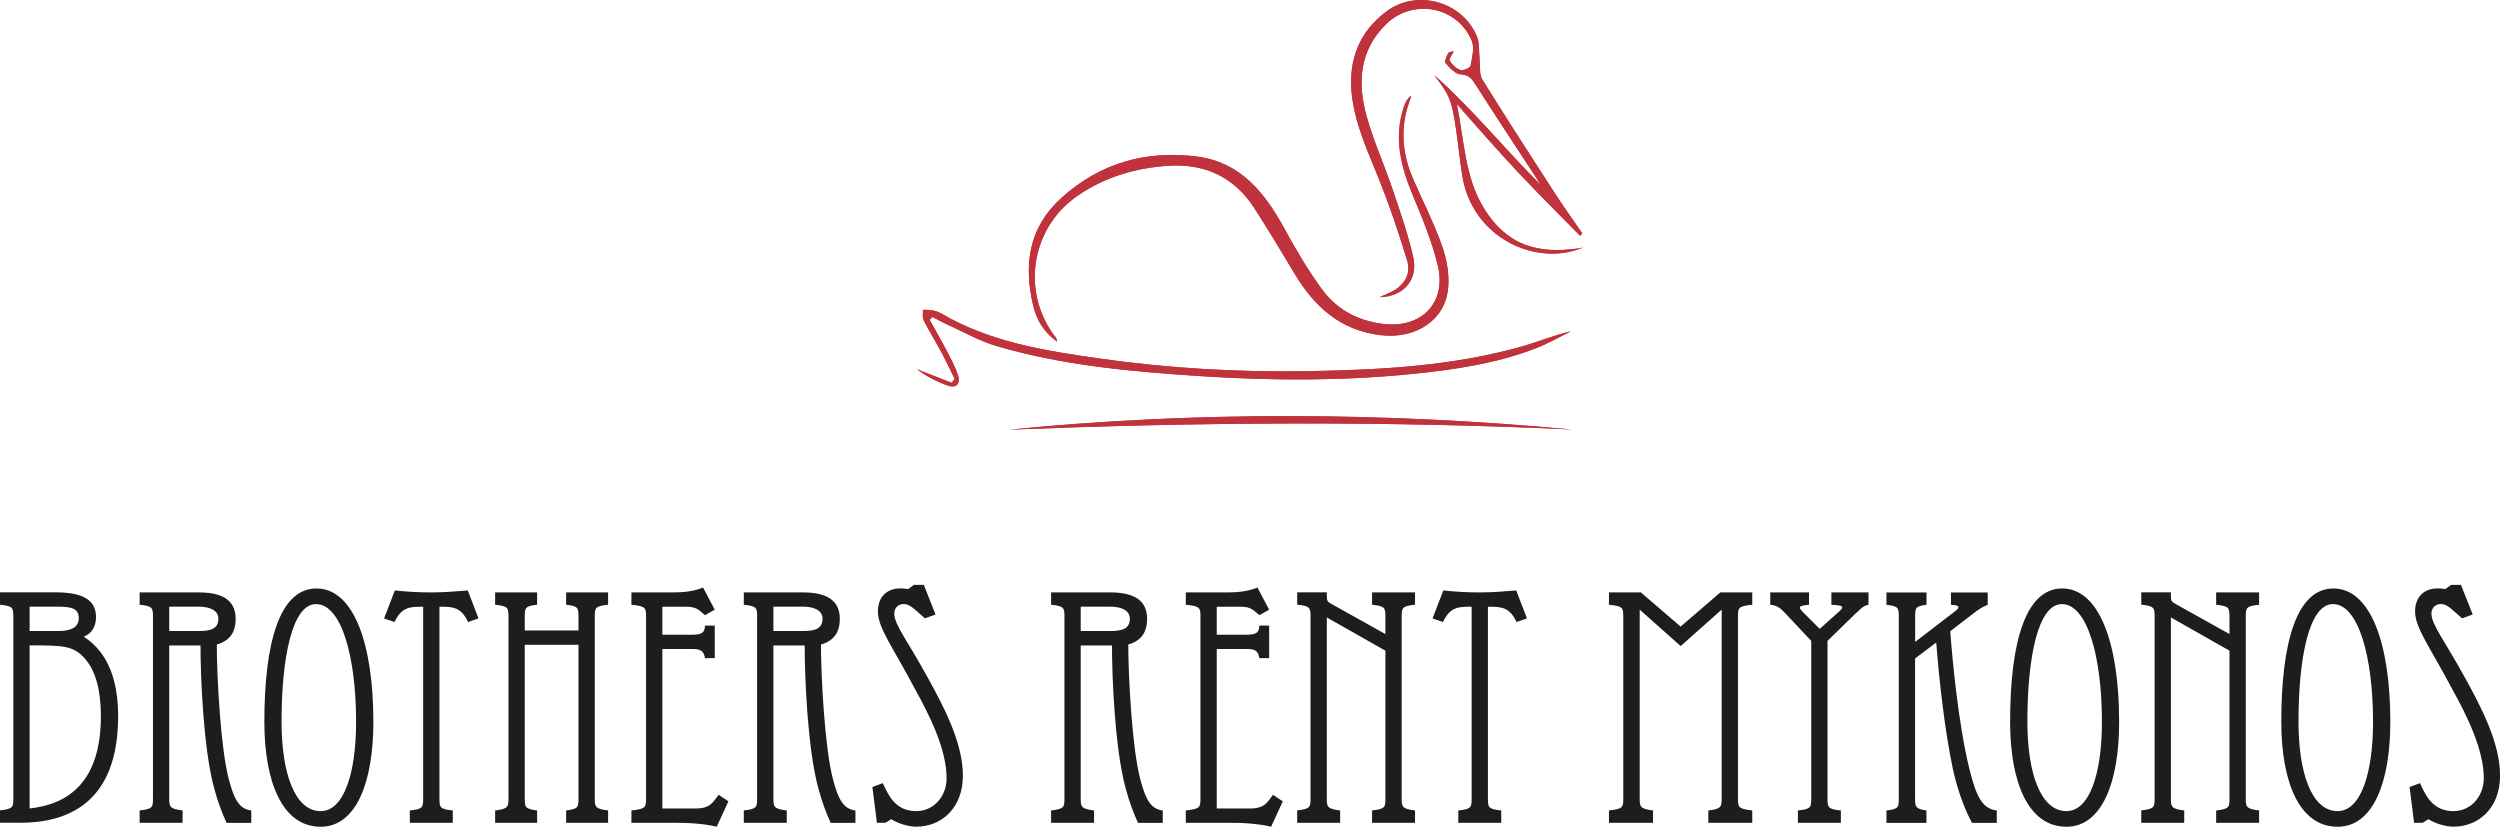
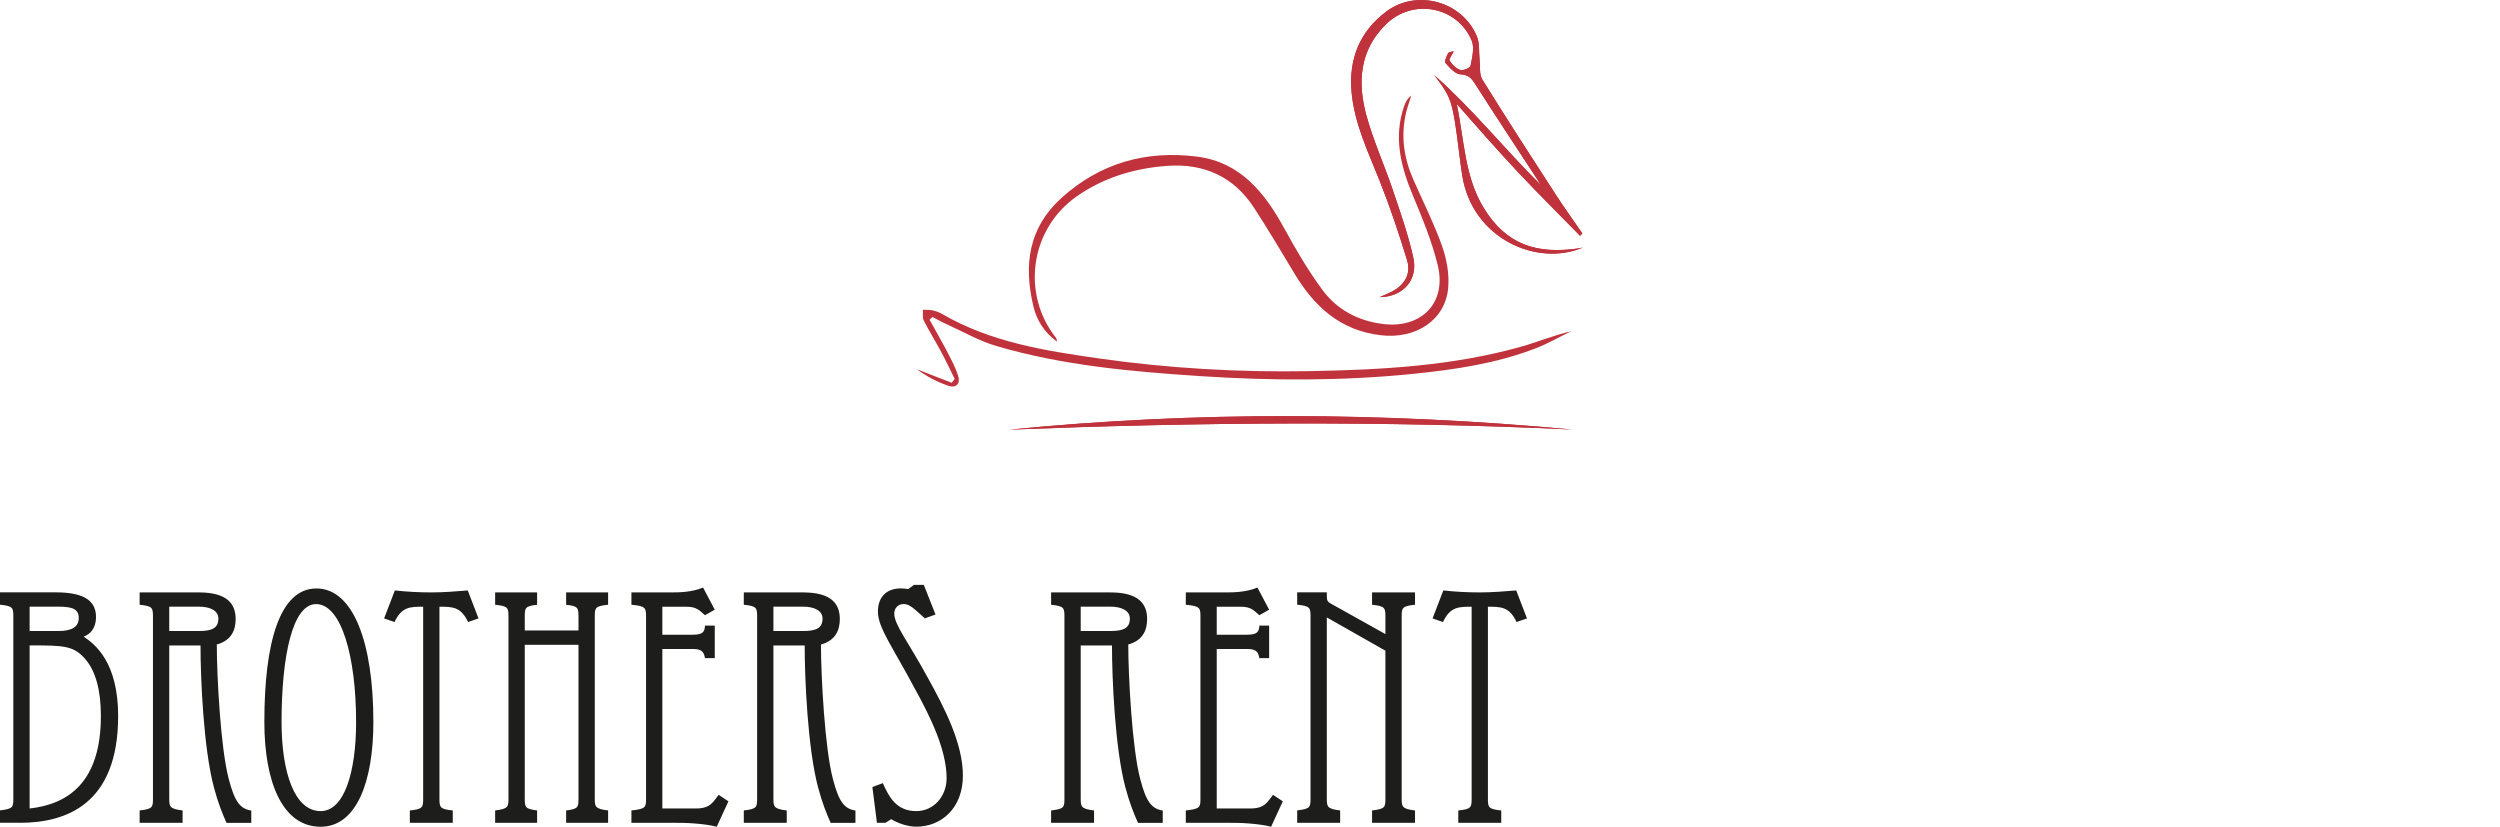
<svg xmlns="http://www.w3.org/2000/svg" id="Layer_1" viewBox="0 0 380.65 125.88">
  <defs>
    <style>.cls-1{fill:#1d1d1b;}.cls-2{fill:#c0333c;}</style>
  </defs>
  <path class="cls-2" d="M160.95,52.01c-.07-.32-.07-.44-.12-.51-5.38-6.74-3.97-16.61,3.07-21.57,4.17-2.93,8.89-4.33,13.9-4.68,5.57-.38,10.08,1.66,13.16,6.42,2.12,3.27,4.12,6.62,6.13,9.97,3.02,5.04,6.97,8.67,13.12,9.4,5.33.64,9.85-2.26,10.29-7.2.19-2.1-.23-4.4-.94-6.41-1.22-3.43-2.88-6.71-4.35-10.05-1.47-3.33-1.97-6.77-1.09-10.35.21-.84.51-1.66.77-2.49-.58.45-.89,1-1.09,1.59-1.65,4.75-.53,9.2,1.33,13.65,1.45,3.47,2.91,7,3.79,10.64,1.37,5.68-2.47,9.6-8.26,8.92-3.84-.45-7.08-2.17-9.33-5.23-2.16-2.93-4.02-6.11-5.77-9.31-2.99-5.46-6.69-10.11-13.28-10.95-7.78-1-14.8.97-20.71,6.33-5.01,4.55-5.71,10.26-4.23,16.44.5,2.09,1.61,3.98,3.62,5.4M241.04,37.68c-.24.05-.48.1-.72.14-6.13.87-10.93-.38-14.47-6.27-2.82-4.69-2.9-10.12-4.03-15.73,1.77,2.01,3.24,3.7,4.74,5.37,1.55,1.73,3.11,3.45,4.69,5.14,1.54,1.64,3.13,3.25,4.7,4.86,1.54,1.58,3.09,3.14,4.64,4.71l.34-.37c-1.34-1.95-2.73-3.88-4.02-5.86-3.78-5.83-7.55-11.66-11.21-17.57-.48-.78-.3-1.98-.41-2.99-.13-1.19.03-2.5-.41-3.56-2.21-5.35-9.15-7.27-13.78-3.81-4.09,3.06-5.77,7.26-5.3,12.35.44,4.76,2.5,9,4.23,13.35,1.59,3.98,2.95,8.06,4.21,12.17.64,2.08-.35,3.76-2.29,4.78-.56.29-1.14.52-1.89.85,3.59-.04,5.9-2.63,5.13-6.05-.78-3.49-1.98-6.89-3.13-10.29-1.27-3.77-2.93-7.42-3.99-11.25-1.39-5.07-1.1-10,2.99-13.98,4.06-3.96,10.81-2.72,13.02,2.51.45,1.08.07,2.57-.17,3.83-.06.33-1.14.78-1.57.64-.64-.21-1.24-.82-1.63-1.42-.14-.23.38-.88.64-1.43-.32.1-.77.11-.86.3-.24.47-.59,1.28-.4,1.5.64.72,1.48,1.68,2.29,1.72,1.27.07,1.7.65,2.29,1.57,3.01,4.72,6.1,9.39,9.17,14.08.26.4.51.8.76,1.2-5.54-5.51-10.41-11.6-16.24-16.75,2.18,2.83,2.6,3.62,3.19,7.26.43,2.67.67,5.36,1.09,8.03,1.52,9.63,11.41,13.97,18.4,10.97M141.54,48.68l.44-.42c.73.38,1.44.79,2.19,1.12,2.51,1.14,4.94,2.54,7.56,3.31,10.12,2.97,20.58,3.89,31.05,4.58,10.81.71,21.63.75,32.43-.35,6.34-.65,12.64-1.57,18.63-3.89,1.84-.71,3.57-1.71,5.35-2.58-2.56.57-4.91,1.57-7.35,2.27-10.62,3.02-21.55,3.59-32.5,3.79-10.7.19-21.38-.42-31.98-1.93-8.27-1.18-16.55-2.48-23.95-6.8-.44-.25-.94-.42-1.44-.53-.47-.1-.96-.06-1.45-.08.03.54-.1,1.16.12,1.6.84,1.66,1.83,3.25,2.71,4.89.71,1.32,1.34,2.68,2.01,4.03l-.46.59-5.29-2.06c1.47,1.1,3.06,1.92,4.73,2.5,1.27.44,1.94-.32,1.54-1.54-.44-1.33-1.12-2.59-1.77-3.84-.82-1.57-1.71-3.1-2.57-4.65M153.66,65.42c28.55-1.13,57.11-1.37,85.68-.02-28.55-2.65-57.1-2.81-85.68.02" />
-   <path class="cls-2" d="M160.95,52.01c-2.02-1.42-3.12-3.31-3.62-5.4-1.49-6.18-.79-11.89,4.23-16.44,5.91-5.37,12.93-7.33,20.71-6.34,6.6.85,10.3,5.49,13.28,10.95,1.75,3.2,3.61,6.38,5.77,9.31,2.25,3.06,5.48,4.78,9.33,5.23,5.8.69,9.63-3.24,8.27-8.92-.88-3.64-2.34-7.17-3.79-10.64-1.86-4.45-2.98-8.9-1.33-13.65.2-.59.51-1.14,1.09-1.59-.26.83-.56,1.65-.77,2.49-.88,3.58-.37,7.02,1.09,10.35,1.47,3.34,3.13,6.62,4.35,10.05.71,2.01,1.13,4.31.94,6.41-.44,4.94-4.95,7.83-10.29,7.2-6.14-.73-10.1-4.36-13.12-9.4-2-3.35-4.01-6.69-6.12-9.97-3.08-4.76-7.59-6.8-13.16-6.42-5.01.35-9.73,1.74-13.9,4.68-7.05,4.96-8.45,14.83-3.08,21.57.06.07.05.19.12.51" />
  <path class="cls-2" d="M241.04,37.68c-6.99,3-16.88-1.34-18.4-10.97-.42-2.67-.66-5.36-1.09-8.03-.59-3.64-1.01-4.43-3.18-7.26,5.83,5.16,10.7,11.25,16.24,16.75-.25-.4-.5-.8-.76-1.2-3.06-4.69-6.16-9.35-9.17-14.08-.58-.92-1.02-1.5-2.29-1.57-.81-.04-1.65-1-2.29-1.72-.2-.22.16-1.03.4-1.5.09-.19.54-.2.86-.3-.26.55-.78,1.2-.64,1.43.38.6.98,1.21,1.62,1.42.44.14,1.51-.31,1.57-.64.24-1.26.62-2.75.17-3.83-2.21-5.23-8.96-6.47-13.02-2.51-4.09,3.98-4.39,8.91-2.99,13.99,1.05,3.82,2.72,7.48,3.99,11.25,1.15,3.4,2.34,6.8,3.12,10.29.77,3.42-1.54,6.01-5.13,6.05.74-.33,1.33-.56,1.89-.85,1.94-1.01,2.93-2.7,2.3-4.78-1.25-4.1-2.62-8.18-4.21-12.17-1.73-4.36-3.79-8.59-4.24-13.35-.47-5.08,1.2-9.29,5.3-12.35,4.64-3.46,11.57-1.54,13.78,3.81.44,1.06.28,2.37.41,3.56.11,1.01-.07,2.21.41,2.99,3.66,5.9,7.43,11.74,11.21,17.57,1.29,1.99,2.68,3.91,4.02,5.87l-.34.36c-1.55-1.57-3.1-3.13-4.64-4.71-1.58-1.61-3.16-3.22-4.7-4.86-1.59-1.69-3.14-3.41-4.69-5.14-1.5-1.67-2.97-3.36-4.74-5.37,1.13,5.61,1.21,11.03,4.03,15.73,3.54,5.89,8.34,7.14,14.47,6.27.24-.03.48-.09.71-.14" />
-   <path class="cls-2" d="M141.54,48.68c.86,1.55,1.75,3.08,2.57,4.65.65,1.25,1.33,2.51,1.77,3.84.4,1.23-.26,1.98-1.54,1.54-1.67-.58-3.26-1.4-4.73-2.49l5.29,2.06.46-.59c-.67-1.35-1.3-2.71-2.01-4.03-.88-1.64-1.86-3.23-2.71-4.89-.22-.44-.09-1.06-.12-1.6.48.02.98-.02,1.45.08.5.1,1.01.27,1.44.53,7.4,4.32,15.68,5.63,23.95,6.8,10.6,1.51,21.28,2.12,31.98,1.93,10.95-.2,21.88-.76,32.5-3.79,2.44-.7,4.8-1.69,7.35-2.27-1.78.87-3.51,1.87-5.35,2.58-5.99,2.31-12.29,3.24-18.63,3.89-10.8,1.1-21.62,1.06-32.43.35-10.46-.69-20.93-1.61-31.05-4.58-2.62-.77-5.05-2.18-7.56-3.31-.75-.34-1.46-.75-2.19-1.12l-.44.42Z" />
  <path class="cls-2" d="M153.66,65.42c28.57-2.82,57.12-2.67,85.68-.02-28.56-1.35-57.13-1.11-85.68.02" />
  <path class="cls-1" d="M228.58,125.28v-1.88c-2.03-.2-2.03-.5-2.03-1.93v-29.09c1.98,0,3.27,0,4.36,2.33l1.59-.55-1.64-4.26c-1.83.15-3.67.3-5.55.3s-3.72-.1-5.55-.3l-1.64,4.26,1.59.55c1.09-2.33,2.38-2.33,4.36-2.33v29.09c0,1.44,0,1.73-2.03,1.93v1.88h6.54ZM197.51,125.28h6.54v-1.88c-2.03-.25-2.03-.59-2.03-1.93v-27.46l8.92,5.06v22.4c0,1.44,0,1.69-2.03,1.93v1.88h6.54v-1.88c-2.03-.25-2.03-.59-2.03-1.93v-27.46c0-1.44,0-1.73,2.03-1.93v-1.88h-6.54v1.88c2.03.2,2.03.5,2.03,1.93v2.53l-8.08-4.51c-.74-.4-.84-.5-.84-1.34v-.5h-4.51v1.88c2.03.2,2.03.5,2.03,1.93v27.46c0,1.44,0,1.69-2.03,1.93v1.88ZM186.9,125.28c.89,0,2.08,0,3.27.1,1.24.1,2.43.25,3.37.5l1.78-3.87-1.49-.99c-.84,1.04-1.19,2.08-3.47,2.08h-5.1v-24.28h4.76c1.39,0,1.59.64,1.73,1.39h1.49v-4.96h-1.49c-.05.84-.2,1.39-1.83,1.39h-4.66v-4.26h3.67c1.64,0,2.03.64,2.82,1.29l1.49-.84-1.78-3.37c-1.78.74-3.72.74-4.91.74h-6v1.88c2.23.2,2.23.5,2.23,1.93v27.46c0,1.44,0,1.69-2.23,1.93v1.88h6.34ZM164.55,96.09v-3.72h4.51c1.64,0,2.97.55,2.97,1.83,0,1.44-.99,1.88-2.97,1.88h-4.51ZM166.58,125.28v-1.88c-2.03-.25-2.03-.59-2.03-1.93v-23.19h4.76c0,4.96.45,15.61,2.03,21.56.64,2.43,1.29,4.01,1.93,5.45h3.77v-1.88c-1.69-.25-2.53-1.34-3.42-4.76-1.24-4.61-1.83-15.66-1.83-20.52,2.33-.64,2.87-2.33,2.87-3.87,0-2.33-1.29-4.06-5.6-4.06h-9.02v1.88c2.03.2,2.03.5,2.03,1.93v27.46c0,1.44,0,1.69-2.03,1.93v1.88h6.54ZM142.44,93.56l-1.78-4.51h-1.49l-.89.64c-.4-.05-.74-.1-1.14-.1-2.13,0-3.47,1.29-3.47,3.52,0,2.48,2.23,5.35,5.65,11.8,2.33,4.21,4.81,9.27,4.81,13.58,0,2.78-1.98,5.01-4.61,5.01-3.12,0-4.21-2.28-5.1-4.26l-1.59.59.69,5.45h1.29l.89-.55c.94.59,2.48,1.14,3.82,1.14,3.77,0,7.09-2.78,7.09-7.78s-2.92-10.51-5.3-14.82c-3.07-5.65-5.15-8.13-5.15-9.86,0-.74.5-1.44,1.44-1.44s1.59.74,3.22,2.18l1.64-.59ZM117.76,96.09v-3.72h4.51c1.64,0,2.97.55,2.97,1.83,0,1.44-.99,1.88-2.97,1.88h-4.51ZM119.79,125.28v-1.88c-2.03-.25-2.03-.59-2.03-1.93v-23.19h4.76c0,4.96.45,15.61,2.03,21.56.64,2.43,1.29,4.01,1.93,5.45h3.77v-1.88c-1.69-.25-2.53-1.34-3.42-4.76-1.24-4.61-1.83-15.66-1.83-20.52,2.33-.64,2.87-2.33,2.87-3.87,0-2.33-1.29-4.06-5.6-4.06h-9.02v1.88c2.03.2,2.03.5,2.03,1.93v27.46c0,1.44,0,1.69-2.03,1.93v1.88h6.54ZM102.49,125.28c.89,0,2.08,0,3.27.1,1.24.1,2.43.25,3.37.5l1.78-3.87-1.49-.99c-.84,1.04-1.19,2.08-3.47,2.08h-5.1v-24.28h4.76c1.39,0,1.59.64,1.73,1.39h1.49v-4.96h-1.49c-.05.84-.2,1.39-1.83,1.39h-4.66v-4.26h3.67c1.64,0,2.03.64,2.82,1.29l1.49-.84-1.78-3.37c-1.78.74-3.72.74-4.91.74h-6v1.88c2.23.2,2.23.5,2.23,1.93v27.46c0,1.44,0,1.69-2.23,1.93v1.88h6.34ZM81.78,125.28v-1.88c-1.88-.25-1.88-.5-1.88-1.93v-23.29h8.18v23.29c0,1.44,0,1.69-1.88,1.93v1.88h6.39v-1.88c-2.03-.25-2.03-.59-2.03-1.93v-27.46c0-1.44,0-1.73,2.03-1.93v-1.88h-6.39v1.88c1.88.2,1.88.5,1.88,1.93v1.98h-8.18v-1.98c0-1.44,0-1.73,1.88-1.93v-1.88h-6.39v1.88c2.03.2,2.03.5,2.03,1.93v27.46c0,1.34,0,1.69-2.03,1.93v1.88h6.39ZM68.94,125.28v-1.88c-2.03-.2-2.03-.5-2.03-1.93v-29.09c1.98,0,3.27,0,4.36,2.33l1.59-.55-1.64-4.26c-1.83.15-3.67.3-5.55.3s-3.72-.1-5.55-.3l-1.64,4.26,1.59.55c1.09-2.33,2.38-2.33,4.36-2.33v29.09c0,1.44,0,1.73-2.03,1.93v1.88h6.54ZM42.87,109.92c0-9.91,1.64-17.94,5.25-17.94,3.87,0,6.1,8.03,6.1,17.94,0,7.73-1.83,13.58-5.4,13.58-3.96,0-5.95-5.85-5.95-13.58ZM48.82,125.88c5.45,0,8.03-6.84,8.03-15.96,0-12.09-3.07-20.32-8.67-20.32s-7.93,8.23-7.93,20.32c0,9.12,2.73,15.96,8.57,15.96ZM25.77,96.09v-3.72h4.51c1.64,0,2.97.55,2.97,1.83,0,1.44-.99,1.88-2.97,1.88h-4.51ZM27.8,125.28v-1.88c-2.03-.25-2.03-.59-2.03-1.93v-23.19h4.76c0,4.96.45,15.61,2.03,21.56.64,2.43,1.29,4.01,1.93,5.45h3.77v-1.88c-1.69-.25-2.53-1.34-3.42-4.76-1.24-4.61-1.83-15.66-1.83-20.52,2.33-.64,2.87-2.33,2.87-3.87,0-2.33-1.29-4.06-5.6-4.06h-9.02v1.88c2.03.2,2.03.5,2.03,1.93v27.46c0,1.44,0,1.69-2.03,1.93v1.88h6.54ZM3.02,125.28c6.89,0,14.97-2.68,14.97-16.26,0-8.13-3.47-10.9-5.25-12.09.99-.35,1.88-1.29,1.88-2.97,0-2.87-2.43-3.77-6.2-3.77H0v1.88c2.03.2,2.03.5,2.03,1.93v27.46c0,1.44,0,1.69-2.03,1.93v1.88h3.02ZM4.51,98.27c5.2,0,6.69,0,8.52,2.13,1.54,1.83,2.33,4.71,2.33,8.62,0,10.01-4.91,13.43-10.85,14.08v-24.83ZM4.51,96.09v-3.72h4.36c2.13,0,3.12.35,3.12,1.73s-1.09,1.98-3.12,1.98h-4.36Z" />
-   <path class="cls-1" d="M376.49,93.56l-1.78-4.51h-1.49l-.89.64c-.4-.05-.74-.1-1.14-.1-2.13,0-3.47,1.29-3.47,3.52,0,2.48,2.23,5.35,5.65,11.8,2.33,4.21,4.81,9.27,4.81,13.58,0,2.78-1.98,5.01-4.61,5.01-3.12,0-4.21-2.28-5.1-4.26l-1.59.59.69,5.45h1.29l.89-.55c.94.59,2.48,1.14,3.82,1.14,3.77,0,7.09-2.78,7.09-7.78s-2.92-10.51-5.3-14.82c-3.07-5.65-5.15-8.13-5.15-9.86,0-.74.5-1.44,1.44-1.44s1.59.74,3.22,2.18l1.64-.59ZM349.97,109.92c0-9.91,1.64-17.94,5.25-17.94,3.87,0,6.1,8.03,6.1,17.94,0,7.73-1.83,13.58-5.4,13.58-3.96,0-5.95-5.85-5.95-13.58ZM355.92,125.88c5.45,0,8.03-6.84,8.03-15.96,0-12.09-3.07-20.32-8.67-20.32s-7.93,8.23-7.93,20.32c0,9.12,2.73,15.96,8.57,15.96ZM326.03,125.28h6.54v-1.88c-2.03-.25-2.03-.59-2.03-1.93v-27.46l8.92,5.06v22.4c0,1.44,0,1.69-2.03,1.93v1.88h6.54v-1.88c-2.03-.25-2.03-.59-2.03-1.93v-27.46c0-1.44,0-1.73,2.03-1.93v-1.88h-6.54v1.88c2.03.2,2.03.5,2.03,1.93v2.53l-8.08-4.51c-.74-.4-.84-.5-.84-1.34v-.5h-4.51v1.88c2.03.2,2.03.5,2.03,1.93v27.46c0,1.44,0,1.69-2.03,1.93v1.88ZM308.69,109.92c0-9.91,1.64-17.94,5.25-17.94,3.87,0,6.1,8.03,6.1,17.94,0,7.73-1.83,13.58-5.4,13.58-3.96,0-5.95-5.85-5.95-13.58ZM314.63,125.88c5.45,0,8.03-6.84,8.03-15.96,0-12.09-3.07-20.32-8.67-20.32s-7.93,8.23-7.93,20.32c0,9.12,2.73,15.96,8.57,15.96ZM293.32,125.28v-1.88c-1.73-.25-1.73-.59-1.73-1.93v-21.21l3.22-2.43c.5,6.34,1.34,13.58,2.53,19.23.74,3.42,1.88,6.34,2.92,8.23h3.77v-1.88c-2.13-.3-3.07-1.88-4.16-6.29-1.73-6.94-2.68-17.49-2.92-21.01l3.22-2.48c1.04-.79,1.64-1.24,2.48-1.54v-1.88h-5.6v1.88c.4.05,1.14,0,1.14.4,0,.2-.35.45-.59.64l-6,4.61v-3.72c0-1.44,0-1.73,1.73-1.93v-1.88h-6.1v1.88c1.88.2,1.88.5,1.88,1.93v27.46c0,1.44,0,1.69-1.88,1.93v1.88h6.1ZM280.29,125.28v-1.88c-2.03-.2-2.03-.5-2.03-1.93v-23.89l4.26-4.16c.74-.59.99-1.14,1.98-1.34v-1.88h-5.65v1.88c.55.05,1.64.05,1.64.4,0,.3-.5.64-1.04,1.14l-2.38,2.13-2.18-2.18c-.3-.3-.84-.79-.84-1.04,0-.35.69-.35,1.39-.45v-1.88h-5.9v1.88c1.19.1,1.69.69,2.28,1.29l3.96,4.21v23.89c0,1.44,0,1.73-2.03,1.93v1.88h6.54ZM251.69,125.28v-1.88c-2.03-.25-2.03-.59-2.03-1.93v-28.65l6.24,5.55,6.24-5.55v28.65c0,1.34,0,1.69-2.03,1.93v1.88h6.69v-1.88c-2.18-.25-2.18-.5-2.18-1.93v-27.46c0-1.44,0-1.73,2.18-1.93v-1.88h-4.86l-6.05,5.2-6.05-5.2h-4.86v1.88c2.18.2,2.18.5,2.18,1.93v27.46c0,1.44,0,1.69-2.18,1.93v1.88h6.69Z" />
</svg>